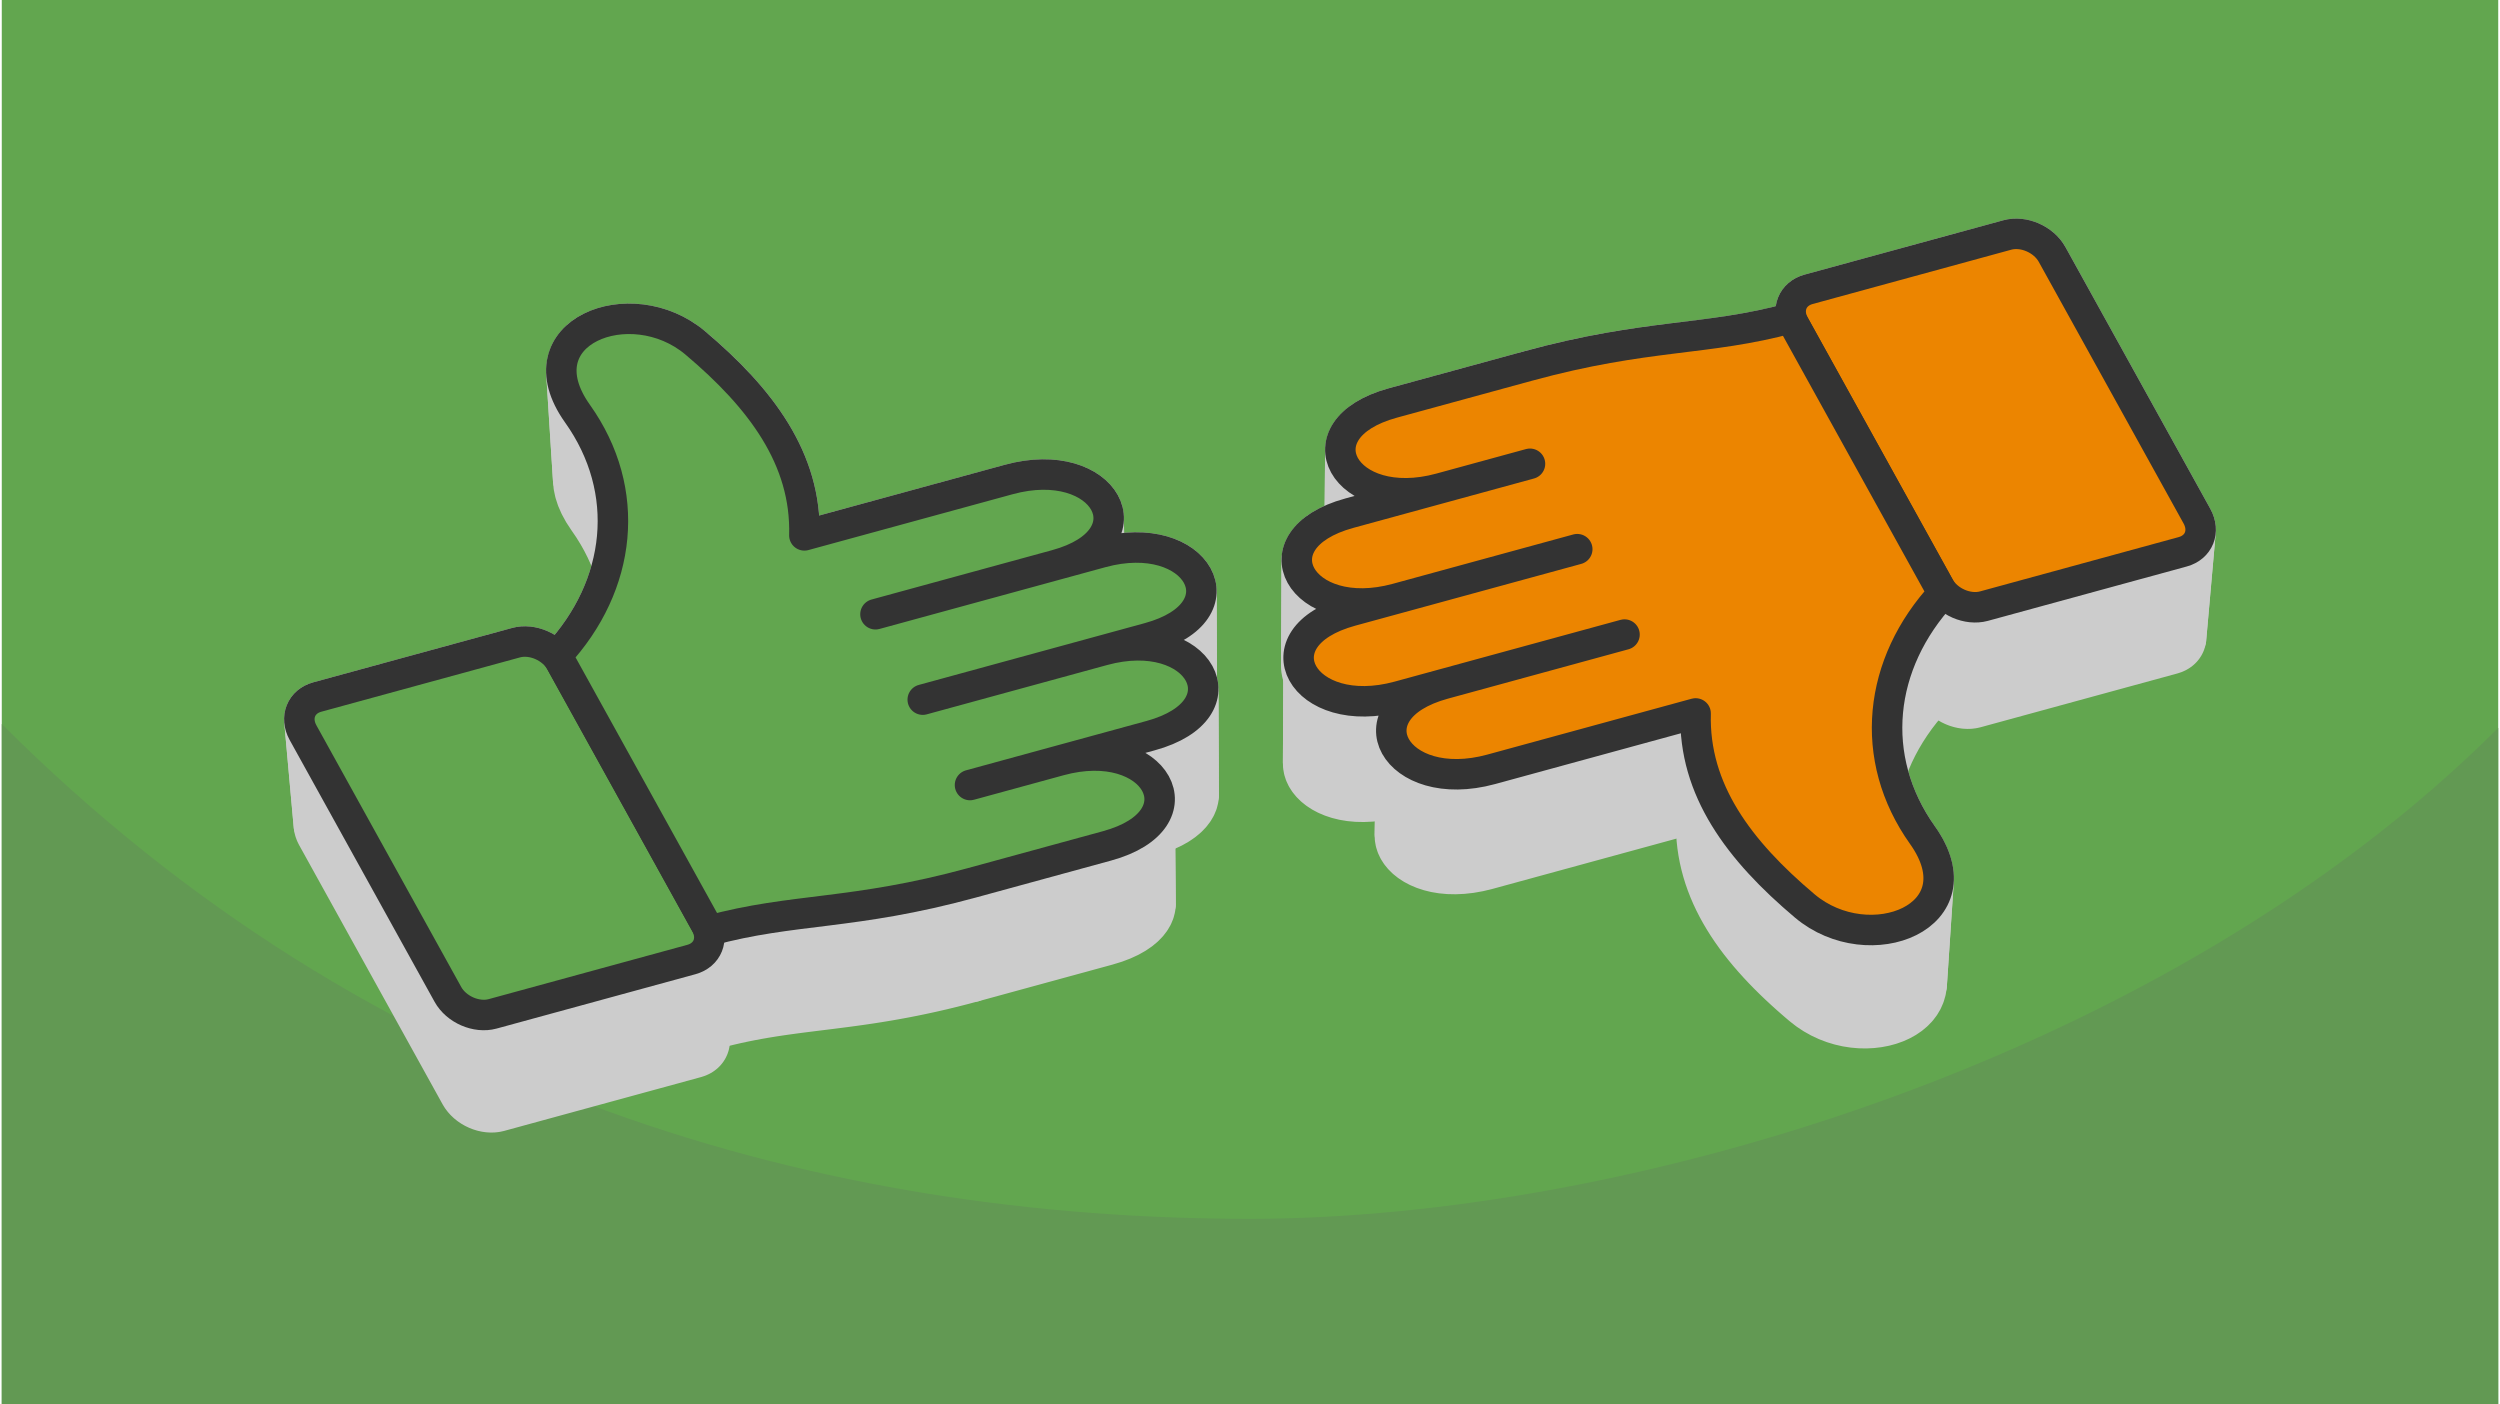
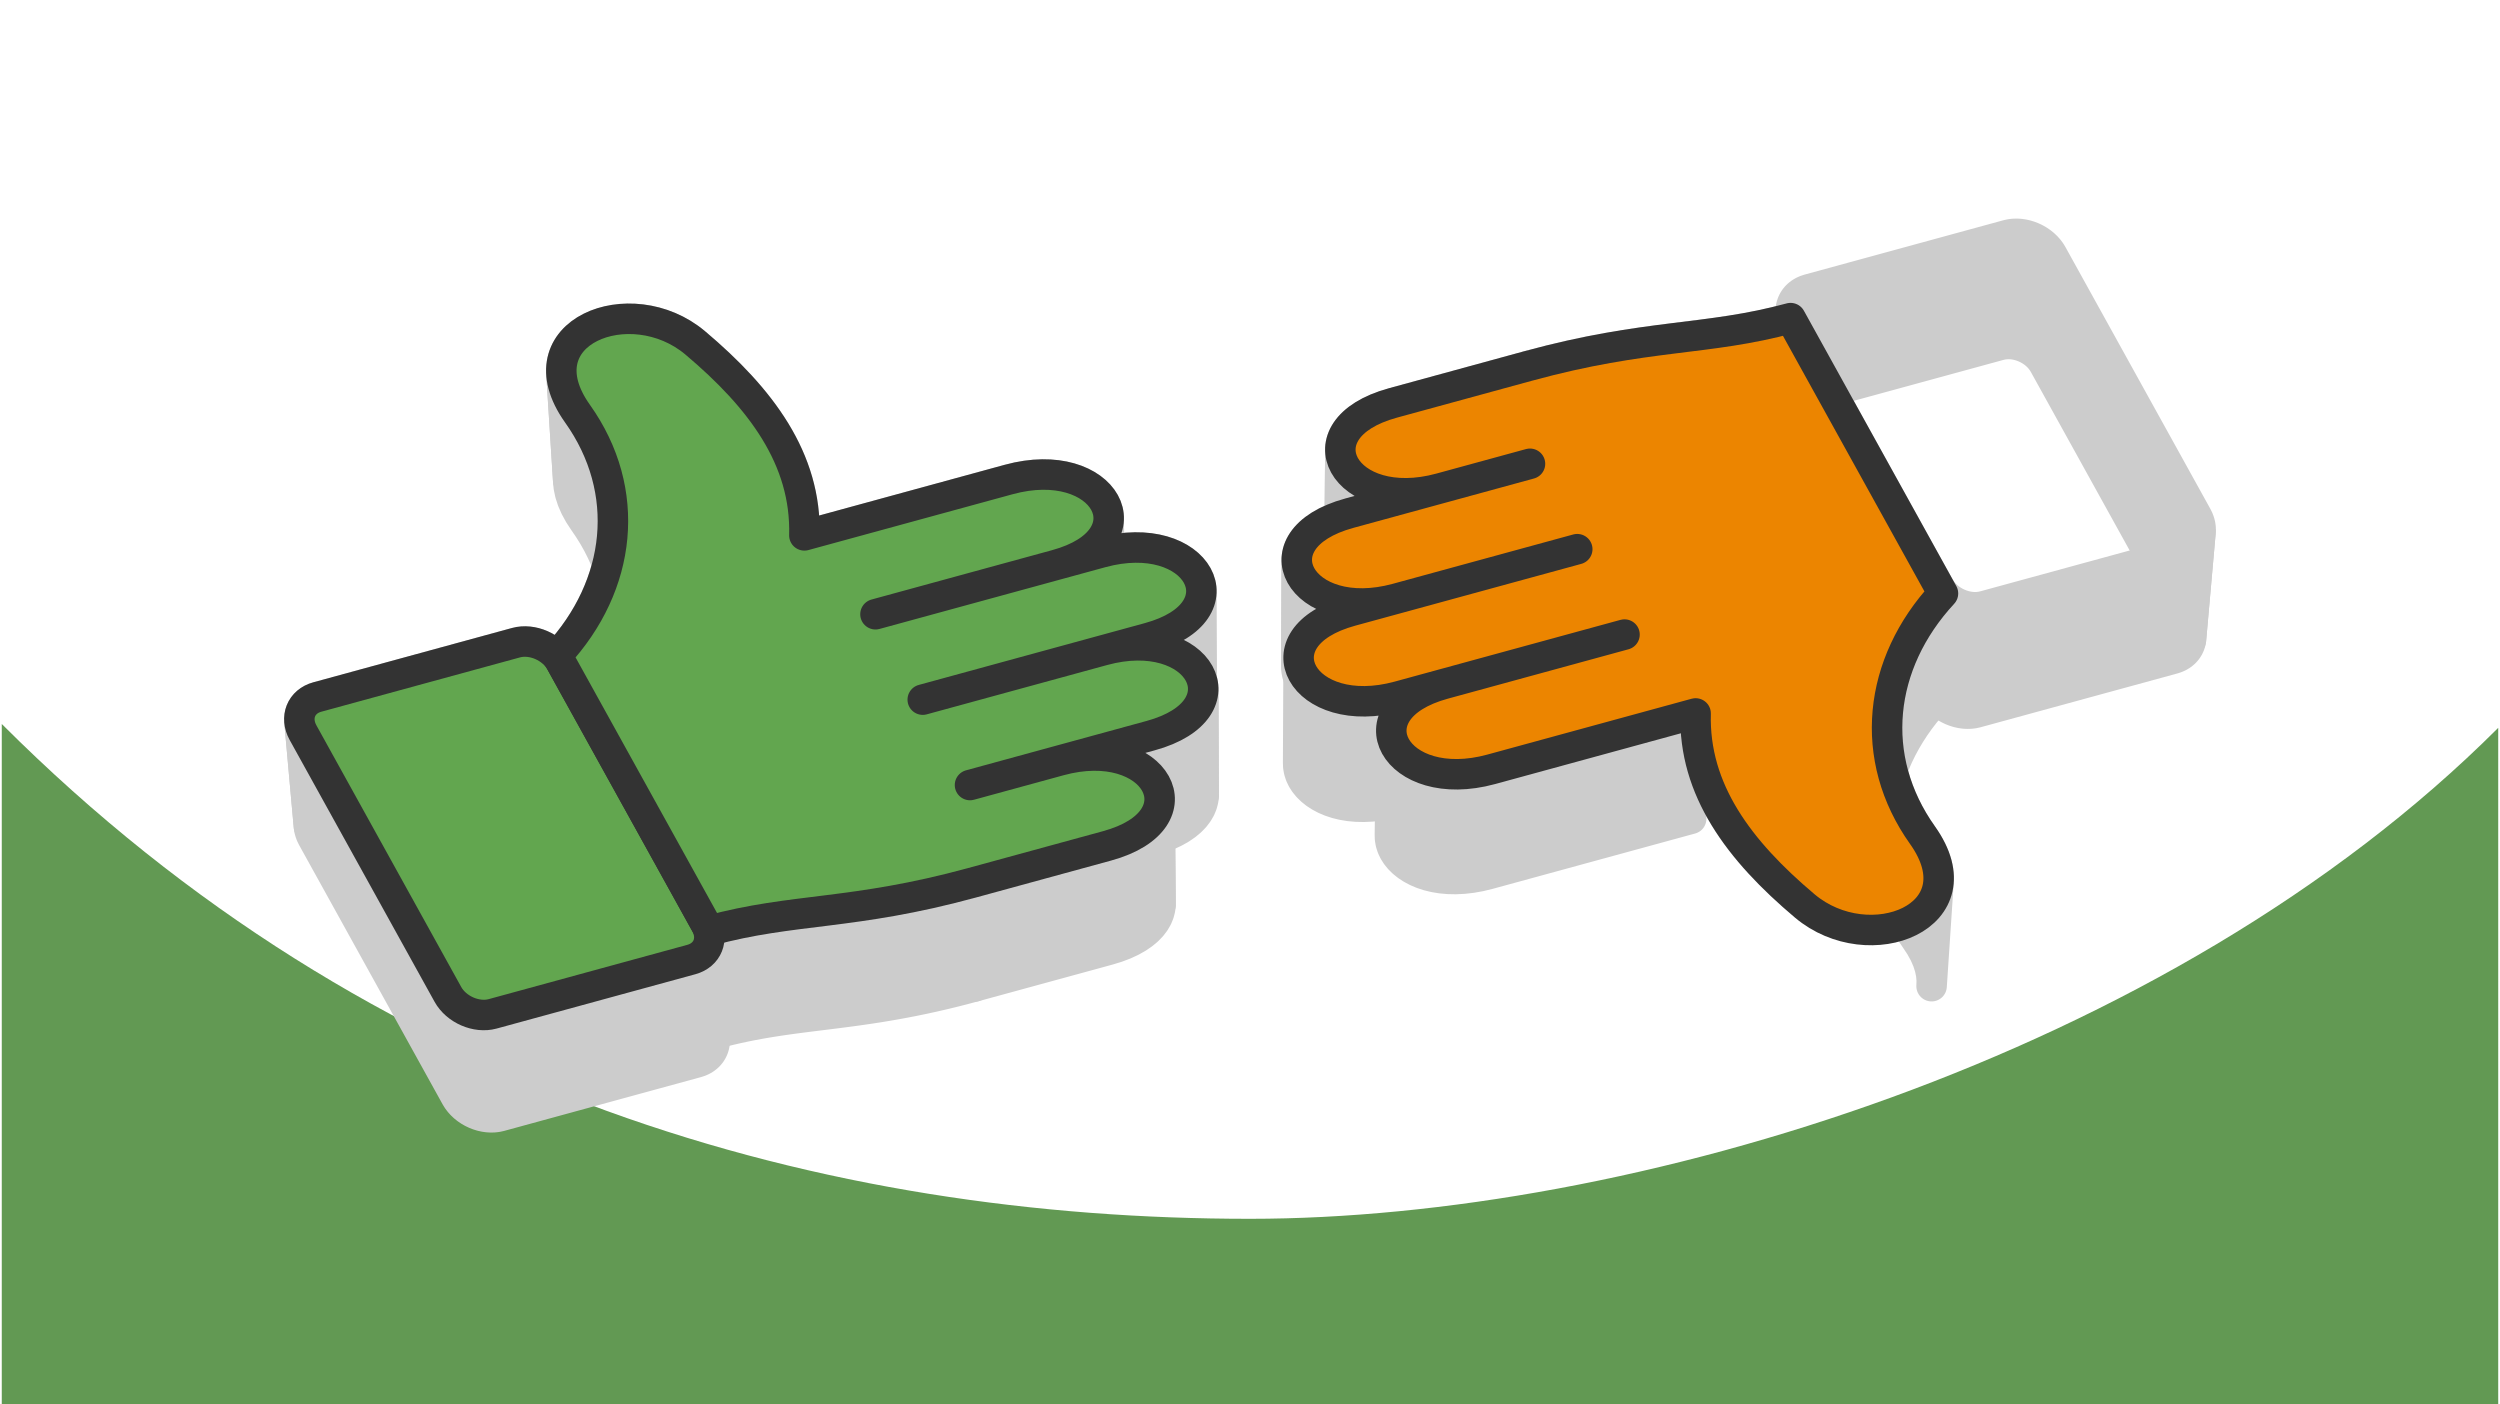
<svg xmlns="http://www.w3.org/2000/svg" width="470" height="264" viewBox="0 0 553.433 311.306" shape-rendering="geometricPrecision" image-rendering="optimizeQuality" fill-rule="evenodd">
  <style>.G{stroke-width:6.759}.H{stroke-linejoin:round}.I{stroke-miterlimit:2.613}</style>
-   <path d="M553.433 0H0v311.306h553.433z" fill="#62a64f" />
  <path d="M553.433 161.351c-73.279 73.278-192.977 108.843-276.717 108.843-93.709 0-194.208-27.19-276.716-109.698v150.81h553.433V161.351z" fill="#629953" />
  <g stroke="#ccc" fill="#ccc" class="G H I">
    <path d="M296.75 99.41l-.2 23.941.109-.961.251-.961.398-.953.548-.938.702-.918.86-.889 1.021-.855 1.187-.813 1.356-.765 1.53-.709 1.706-.647 1.886-.577 1.153-.315 1.11-.304 1.068-.292 1.03-.282.996-.272.963-.263.934-.255.908-.248.884-.242.864-.236.847-.232.832-.227.819-.224.812-.223.806-.22.803-.219.802-.22.805-.22.812-.222.82-.224.832-.227.846-.231.864-.237.885-.241.908-.249.933-.255.964-.264.995-.272 1.031-.281 1.068-.293 1.109-.303 1.154-.315.616-24.123-1.165.318-1.12.306-1.08.295-1.041.285-1.005.275-.973.266-.943.258-.917.251-.894.244-.872.239-.855.233-.841.23-.828.226-.82.224-.813.223-.811.221-.811.222-.813.223-.82.224-.828.226-.841.23-.855.234-.872.238-.894.245-.917.25-.943.258-.973.266-1.006.275-1.041.284-1.079.295-1.12.307-1.165.318-1.906.584-1.723.653-1.545.717-1.37.772-1.198.821-1.032.863-.868.899-.71.927-.553.948-.402.962-.254.971zm99.826-30.5l-1.199 24.246.049-.587.117-.569.18-.544.245-.518.306-.485.366-.45.424-.41.482-.367.537-.319.59-.267.643-.212 43.613-11.923.677-.149.693-.084.702-.019.708.041.707.101.702.158.692.212.678.265.657.316.632.364.601.409.566.454.526.495.481.535.43.571.374.608 31.792 57.437.307.625.233.627.16.622.089.614.018.603-.049.588 2.107-23.753.049-.594-.018-.609-.09-.621-.161-.628-.235-.633-.311-.631-32.113-58.018-.378-.613-.434-.578-.486-.54-.531-.5-.572-.458-.608-.414-.638-.368-.663-.318-.684-.268-.7-.215-.709-.159-.715-.102-.714-.042-.71.02-.699.084-.685.151-44.053 12.044-.649.214-.596.27-.543.322-.486.37-.429.415-.37.454-.309.49-.247.523-.183.55-.117.574z" />
    <path d="M487.412 118.145l-2.107 23.753-.116.569-.181.544-.244.517-.306.486-.366.449-.425.41-.482.368-.536.319-.59.267-.643.212-43.613 11.923-.678.149-.692.084-.703.019-.707-.041-.708-.101-.702-.158-.692-.212-.677-.265-.658-.316-.631-.364-.602-.409-.566-.454-.526-.495-.481-.535-.43-.572-.374-.607-31.791-57.437-.308-.626-.233-.626-.159-.622-.089-.615-.019-.603 1.199-24.246.019.61.089.621.162.628.235.633.31.631 32.113 58.018.378.613.434.578.486.54.531.5.572.458.607.414.639.368.663.318.684.268.699.215.71.159.715.102.714.042.71-.02.699-.084.685-.151 44.053-12.044.649-.214.597-.27.542-.322.486-.371.429-.414.37-.454.309-.491.247-.522.182-.55z" />
    <path d="M338.377 81.134l-.616 24.123 2.407-.643 2.336-.595 2.267-.549 2.2-.506 2.139-.466 2.078-.428 2.024-.394 1.971-.363 1.921-.334 1.875-.308 1.834-.283 1.794-.265 1.757-.247 1.726-.231 1.696-.221 1.67-.211 1.647-.205 1.628-.201 1.613-.202 1.599-.203 1.59-.208 1.584-.217 1.582-.227 1.582-.241 1.586-.257 1.593-.277 1.604-.298 1.617-.324 1.635-.351 1.656-.382 1.679-.415 1.706-.452 1.198-24.229-1.723.456-1.696.419-1.673.386-1.651.355-1.634.327-1.62.301-1.609.28-1.602.259-1.598.244-1.597.229-1.6.219-1.607.211-1.616.205-1.628.203-1.644.203-1.664.208-1.688.213-1.713.223-1.742.234-1.776.249-1.812.267-1.852.287-1.894.311-1.941.337-1.991.366-2.043.398-2.1.433-2.16.471-2.223.51-2.289.555-2.36.601z" />
    <path d="M338.786 102.817l-.62 23.906-.842.23-.798.218-.757.207-.719.197-.684.187-.651.178-.623.17-.596.163-.573.157-.553.151-.535.146-.52.142-.509.139-.5.137-.494.135-.491.134-.491.135-.494.135-.5.137-.509.139-.52.142-.535.146-.553.151-.572.157-.596.163-.623.17-.652.179-.684.186-.719.197-.757.207-.797.218-.842.23-1.946.47-1.879.334-1.809.203-1.735.08-1.656-.035-1.576-.145-1.489-.247-1.399-.344-1.307-.431-1.209-.514-1.109-.588-1.004-.657-.896-.718-.783-.772-.667-.82-.547-.861-.424-.893-.297-.922-.165-.941-.03-.954.2-23.941.031.964.166.951.3.93.428.903.553.87.674.828.791.78.904.725 1.015.663 1.119.595 1.222.518 1.32.436 1.414.347 1.504.25 1.591.146 1.673.036 1.752-.081 1.828-.206 1.898-.336 1.966-.475.85-.233.806-.22.764-.209.726-.199.691-.188.658-.18.629-.172.602-.165.579-.158.558-.153.54-.147.526-.144.514-.141.505-.138.499-.136.496-.136.496-.135.499-.137.505-.138.514-.141.526-.143.54-.148.558-.152.579-.159.602-.164.629-.172.658-.18.691-.189.726-.199.765-.209.806-.22z" />
    <path d="M287.09 123.846l-.104 23.696.109-.961.252-.96.398-.953.547-.938.703-.918.859-.89 1.022-.854 1.186-.813 1.356-.765 1.53-.709 1.705-.647 1.887-.578 39.626-10.833.62-23.906-40.026 10.942-1.905.584-1.723.653-1.545.716-1.37.773-1.198.821-1.032.863-.869.899-.709.927-.553.948-.402.963-.254.969z" />
    <path d="M349.264 121.747l-.726 23.717-39.624 10.834-1.947.47-1.879.333-1.809.204-1.735.08-1.656-.036-1.575-.145-1.49-.247-1.399-.343-1.306-.432-1.21-.513-1.109-.589-1.004-.656-.896-.718-.782-.772-.668-.82-.547-.861-.424-.894-.296-.921-.165-.941-.031-.955.104-23.696.031.964.166.951.3.931.428.903.552.869.675.828.791.78.904.725 1.015.663 1.119.595 1.222.519 1.32.435 1.413.347 1.505.25 1.59.146 1.674.036 1.752-.081 1.827-.205 1.899-.337 1.965-.475z" />
-     <path d="M349.264 121.747l-.726 23.717-49.593 13.559-1.887.577-1.705.647-1.53.709-1.356.765-1.187.813-1.021.855-.86.889-.702.918-.548.939-.398.952-.251.961-.109.96.107-23.479.11-.97.254-.97.402-.963.554-.948.709-.927.868-.899 1.032-.863 1.199-.821 1.37-.772 1.544-.717 1.724-.653 1.905-.584z" />
    <path d="M287.498 145.529l-.107 23.479.03.955.165.941.296.921.424.894.548.861.667.82.783.772.895.718 1.004.656 1.109.589 1.209.513 1.307.432 1.4.343 1.489.248 1.575.145 1.657.035 1.734-.08 1.809-.204 1.88-.333 1.946-.47 49.593-13.559.83-23.528-50.094 13.695-1.966.475-1.898.337-1.828.206-1.752.081-1.673-.036-1.591-.146-1.504-.25-1.414-.347-1.32-.436-1.222-.518-1.119-.595-1.015-.663-.904-.725-.791-.78-.674-.828-.553-.869-.428-.903-.299-.931-.167-.951zm142.841-13.968l-1.536 23.619-1.3 1.458-1.23 1.488-1.159 1.515-1.088 1.542-1.015 1.566-.944 1.589-.871 1.611-.798 1.631-.724 1.648-.65 1.664-.576 1.679-.501 1.692-.426 1.703-.351 1.713-.274 1.72-.197 1.726-.12 1.732 1.412-23.34.122-1.748.199-1.745.277-1.737.354-1.73.43-1.72.506-1.709.582-1.696.657-1.681.731-1.665.806-1.647.88-1.627.953-1.605 1.026-1.582 1.099-1.558 1.17-1.531 1.243-1.503z" />
    <path d="M417.991 159.517l-1.412 23.34-.044 1.734.035 1.735.114 1.735.191 1.733.271 1.728.352 1.724.43 1.716.512 1.708.592 1.696.674 1.685.756 1.671.837 1.655.921 1.638 1.003 1.619 1.088 1.599 1.083 1.649.874 1.598.675 1.545.483 1.49.301 1.431.127 1.371-.039 1.308 1.527-22.978.038-1.321-.128-1.385-.304-1.446-.488-1.505-.682-1.56-.883-1.615-1.094-1.665-1.098-1.615-1.014-1.636-.93-1.654-.846-1.672-.763-1.688-.68-1.702-.599-1.714-.516-1.724-.436-1.734-.354-1.741-.274-1.746-.194-1.75-.114-1.753-.036-1.752z" />
-     <path d="M429.342 195.647l-1.527 22.978-.194 1.243-.343 1.175-.482 1.105-.612 1.033-.734.957-.848.88-.953.8-1.048.718-1.136.632-1.214.545-1.284.456-1.347.364-1.398.268-1.442.172-1.479.073-1.504-.03-1.523-.133-1.533-.24-1.532-.35-1.526-.461-1.509-.576-1.484-.692-1.45-.811-1.407-.932-1.356-1.056-1.341-1.144-1.314-1.152-1.285-1.159-1.256-1.167-1.225-1.175-1.194-1.185-1.161-1.193-1.127-1.204-1.092-1.213-1.057-1.224-1.019-1.235-.981-1.246-.942-1.258-.901-1.271-.86-1.282-.817-1.296-.773-1.309-.729-1.323-.683-1.338-.636-1.352-.588-1.367-.539-1.383-.488-1.398-.437-1.416-.384-1.431-.331-1.45-.276-1.466-.221-1.485-.163-1.503-.106-1.522-.047-1.542.014-1.561.987-23.353-.014 1.577.048 1.557.106 1.537.166 1.519.223 1.5.279 1.481.334 1.464.388 1.446.442 1.43.493 1.412.544 1.397.594 1.381.642 1.366.69 1.351.736 1.336.781 1.323.826 1.309.868 1.295.911 1.283.951 1.271.991 1.259 1.029 1.248 1.067 1.235 1.104 1.226 1.138 1.216 1.173 1.206 1.206 1.196 1.237 1.187 1.269 1.179 1.298 1.171 1.327 1.163 1.354 1.156 1.37 1.067 1.422.941 1.465.819 1.498.699 1.525.582 1.54.465 1.549.353 1.548.243 1.538.135 1.52.03 1.493-.073 1.457-.174 1.413-.271 1.359-.368 1.298-.46 1.226-.551 1.147-.639 1.059-.725.962-.808.857-.888.742-.967.618-1.043.487-1.116.346-1.187zm-121.297-33.941l-.313 23.318.109-.961.251-.96.398-.953.548-.939.702-.917.86-.89 1.022-.854 1.187-.814 1.356-.764 1.529-.709 1.706-.647 1.886-.577 39.625-10.834.83-23.528-40.025 10.943-1.906.583-1.723.654-1.544.716-1.37.772-1.199.821-1.032.864-.868.898-.71.927-.553.948-.402.963-.254.97z" />
    <path d="M375.505 158.162l-.987 23.353-44.859 12.264-1.946.47-1.879.334-1.809.203-1.735.08-1.657-.035-1.575-.145-1.489-.247-1.399-.343-1.307-.432-1.209-.514-1.109-.588-1.004-.657-.896-.717-.783-.773-.667-.819-.547-.861-.424-.894-.297-.921-.165-.942-.03-.954.313-23.318.031.964.166.951.3.931.428.903.553.869.674.828.791.78.905.725 1.014.664 1.12.594 1.221.519 1.32.436 1.414.346 1.504.25 1.591.146 1.673.036 1.752-.081 1.828-.205 1.898-.337 1.966-.475zm-251.453-75.64l1.527 24.109.038-1.308.195-1.243.342-1.175.482-1.105.613-1.032.734-.958.848-.88.952-.799 1.049-.718 1.136-.633 1.214-.545 1.284-.456 1.346-.363 1.399-.269 1.442-.172 1.478-.073 1.505.03 1.523.134 1.532.24 1.533.349 1.526.462 1.508.575 1.484.692 1.45.811 1.408.932 1.356 1.056 1.341 1.144 1.314 1.152 1.285 1.159 1.255 1.168 1.226 1.175 1.194 1.184 1.161 1.194 1.127 1.203 1.092 1.213 1.057 1.224 1.018 1.235.982 1.246.941 1.258.902 1.271.86 1.282.817 1.296.773 1.309.729 1.323.683 1.338.635 1.352.589 1.367.538 1.383.488 1.399.437 1.415.385 1.432.331 1.449.276 1.466.22 1.485.164 1.504.106 1.521-.988-23.779-.107-1.537-.166-1.519-.222-1.499-.279-1.482-.335-1.464-.388-1.446-.442-1.429-.493-1.413-.544-1.397-.594-1.381-.642-1.365-.69-1.352-.736-1.336-.781-1.322-.825-1.309-.869-1.296-.91-1.283-.951-1.271-.991-1.258-1.03-1.248-1.067-1.236-1.103-1.226-1.139-1.215-1.172-1.206-1.207-1.196-1.237-1.188-1.269-1.179-1.298-1.17-1.327-1.163-1.354-1.156-1.37-1.067-1.422-.942-1.465-.819-1.498-.699-1.524-.581-1.541-.466-1.548-.353-1.548-.243-1.539-.135-1.52-.029-1.493.073-1.457.174-1.412.271-1.36.367-1.297.461-1.227.55-1.147.639-1.059.725-.962.808-.856.889-.742.967-.619 1.043-.487 1.116-.346 1.187-.196 1.255z" />
    <path d="M177.894 115.551l.988 23.779.047 1.542-.014 1.561-.988-23.748.014-1.577zm37.161 80.163l.617 22.978-2.408.643-2.336.595-2.267.549-2.2.506-2.138.465-2.079.429-2.023.394-1.972.362-1.921.334-1.875.308-1.833.284-1.794.264-1.758.247-1.725.232-1.697.22-1.67.211-1.647.205-1.628.202-1.613.201-1.599.203-1.59.209-1.584.216-1.581.227-1.582.242-1.586.256-1.593.277-1.604.299-1.618.323-1.634.351-1.656.382-1.679.416-1.707.451-1.198-22.872 1.723-.456 1.696-.419 1.673-.386 1.651-.354 1.634-.327 1.62-.302 1.61-.279 1.601-.26 1.598-.243 1.598-.23 1.6-.218 1.606-.211 1.615-.206 1.629-.202 1.645-.204 1.664-.207 1.686-.213 1.714-.223 1.742-.234 1.776-.249 1.812-.267 1.851-.287 1.895-.311 1.941-.337 1.991-.367 2.043-.397 2.1-.434 2.16-.47 2.223-.511 2.289-.554 2.36-.601z" />
    <path d="M177.927 118.685l.988 23.748 44.858-12.264 1.946-.47 1.88-.334 1.809-.203 1.735-.08 1.656.035 1.575.145 1.489.248 1.4.342 1.306.432 1.21.514 1.109.588 1.004.657.895.718.783.772.668.82.547.86.424.894.296.922.165.941.03.954-.314-23.783-.03-.964-.167-.951-.299-.93-.428-.904-.553-.869-.674-.828-.791-.78-.905-.725-1.014-.663-1.119-.595-1.222-.519-1.32-.436-1.414-.346-1.504-.25-1.59-.146-1.674-.036-1.752.081-1.827.206-1.899.336-1.966.475z" />
    <path d="M245.386 115.141l.314 23.783-.109.961-.251.961-.398.952-.548.939-.702.918-.86.89-1.021.854-1.187.813-1.356.764-1.529.71-1.706.647-1.887.577-39.625 10.834-.83-23.573 40.025-10.943 1.906-.584 1.723-.653 1.544-.717 1.37-.772 1.199-.821 1.032-.863.868-.899.709-.927.554-.948.402-.962.254-.971z" />
    <path d="M265.934 131.318l.108 23.622-.03-.955-.165-.941-.297-.921-.424-.894-.547-.861-.668-.82-.782-.772-.896-.718-1.004-.656-1.109-.589-1.209-.513-1.307-.432-1.399-.343-1.489-.247-1.575-.146-1.657-.035-1.735.08-1.808.204-1.88.334-1.946.47-49.594 13.559-.83-23.573 50.094-13.696 1.966-.475 1.899-.337 1.826-.206 1.753-.081 1.673.036 1.591.146 1.504.25 1.414.347 1.32.436 1.221.518 1.12.595 1.014.663.905.725.791.78.674.828.553.87.428.903.3.93.167.951z" />
-     <path d="M204.169 155.101l.725 23.383 49.594-13.558 1.886-.578 1.706-.647 1.53-.709 1.356-.764 1.186-.814 1.022-.855.86-.889.702-.917.548-.939.398-.953.251-.96.109-.961-.108-23.622-.11.971-.254.97-.402.962-.553.949-.709.926-.869.899-1.032.863-1.199.822-1.369.772-1.545.716-1.723.654-1.906.583z" />
    <path d="M204.169 155.101l.725 23.383 39.625-10.833 1.946-.47 1.88-.334 1.809-.203 1.735-.08 1.656.035 1.575.145 1.489.247 1.4.343 1.306.432 1.21.514 1.108.588 1.004.657.896.717.783.773.668.819.547.861.424.894.296.921.165.942.03.954-.104-23.405-.03-.964-.167-.95-.299-.931-.428-.903-.553-.87-.674-.827-.792-.78-.904-.725-1.014-.664-1.12-.594-1.222-.519-1.319-.436-1.414-.346-1.504-.25-1.591-.147-1.673-.036-1.753.081-1.827.206-1.898.337-1.966.475z" />
    <path d="M266.342 153.001l.104 23.405-.109.961-.251.96-.398.953-.548.939-.702.918-.86.889-1.021.855-1.187.813-1.356.764-1.529.71-1.706.646-1.887.578-39.625 10.833-.621-23.194 40.025-10.943 1.906-.583 1.723-.654 1.545-.716 1.37-.772 1.198-.821 1.032-.864.869-.898.709-.927.553-.949.402-.962.254-.97zM135.45 113.826l1.413 23.796-.114-1.735-.192-1.733-.271-1.728-.351-1.723-.431-1.716-.511-1.708-.592-1.697-.674-1.684-.756-1.671-.837-1.655-.921-1.639-1.003-1.619-1.088-1.598-1.083-1.65-.874-1.597-.675-1.545-.483-1.49-.301-1.432-.127-1.371-1.527-24.109.128 1.385.304 1.446.488 1.504.682 1.561.883 1.614 1.094 1.666 1.098 1.615 1.014 1.635.93 1.655.846 1.672.763 1.688.681 1.701.598 1.714.516 1.725.436 1.733.354 1.741.274 1.746.194 1.751z" />
    <path d="M123.093 145.287l1.537 23.482 1.3-1.458 1.23-1.488 1.159-1.515 1.087-1.542 1.016-1.567.943-1.589.872-1.611.798-1.63.724-1.648.65-1.665.576-1.678.501-1.692.426-1.703.35-1.713.274-1.72.198-1.727.12-1.732.043-1.733-.034-1.736-1.413-23.796.035 1.753-.044 1.751-.121 1.749-.2 1.744-.277 1.738-.353 1.73-.431 1.72-.506 1.709-.581 1.696-.657 1.681-.732 1.665-.806 1.647-.88 1.626-.953 1.606-1.026 1.582-1.098 1.558-1.171 1.53-1.242 1.503zm91.553 28.744l.621 23.194.842-.23.798-.218.757-.207.718-.196.684-.187.652-.178.623-.171.596-.163.573-.156.553-.152.534-.146.521-.142.508-.139.5-.137.494-.135.492-.134.491-.135.493-.134.501-.137.508-.139.521-.142.535-.147.552-.151.573-.156.596-.163.623-.171.652-.178.683-.187.719-.196.757-.207.798-.218.841-.23 1.947-.47 1.879-.334 1.809-.204 1.735-.08 1.656.036 1.575.145 1.49.247 1.399.343 1.307.432 1.209.513 1.109.588 1.004.657.895.718.783.772.668.82.547.861.424.893.297.922.164.941.031.955-.201-23.161-.031-.964-.166-.951-.3-.93-.428-.903-.552-.869-.675-.829-.791-.779-.904-.726-1.015-.663-1.119-.594-1.222-.519-1.32-.436-1.413-.346-1.505-.25-1.591-.147-1.673-.035-1.752.081-1.828.205-1.898.337-1.965.475-.85.232-.806.22-.765.21-.726.198-.691.189-.658.18-.629.172-.602.165-.579.158-.558.152-.541.148-.525.144-.514.14-.505.138-.499.136-.496.136-.496.136-.499.136-.505.139-.514.14-.525.143-.541.148-.558.153-.579.158-.602.165-.629.172-.658.18-.691.189-.726.198-.765.209-.806.221z" />
    <path d="M256.682 177.437l.201 23.161-.109.96-.252.961-.397.953-.548.938-.703.918-.859.89-1.022.854-1.186.813-1.356.765-1.53.709-1.706.647-1.886.577-1.153.316-1.11.303-1.069.292-1.03.282-.995.272-.963.264-.934.255-.908.248-.885.242-.864.236-.846.231-.832.228-.82.224-.811.222-.806.22-.803.219-.802.22-.806.22-.812.222-.819.224-.832.227-.847.232-.864.236-.884.242-.908.249-.934.255-.964.263-.995.272-1.031.282-1.068.292-1.109.303-1.153.316-.617-22.978 1.165-.319 1.12-.306 1.079-.295 1.041-.284 1.006-.275.973-.266.944-.258.916-.251.894-.244.872-.239.856-.234.84-.229.828-.227.82-.224.813-.222.811-.222.811-.222.814-.222.819-.224.829-.227.84-.229.855-.234.873-.239.893-.244.917-.251.944-.258.972-.266 1.006-.275 1.041-.284 1.079-.295 1.121-.306 1.164-.319 1.906-.584 1.723-.653 1.545-.716 1.37-.773 1.198-.821 1.032-.863.869-.899.709-.927.554-.948.401-.962.254-.97zM65.99 159.905l2.107 23.336-.018-.603.049-.588.116-.568.18-.545.245-.517.306-.485.366-.45.425-.41.481-.367.537-.319.59-.267.643-.212 43.613-11.924.677-.149.693-.083.702-.02.708.042.707.1.703.158.692.213.677.265.657.315.632.364.602.41.566.453.526.496.48.534.43.572.375.607 31.791 57.438.307.625.233.626.16.622.089.615-1.199-22.861-.09-.621-.161-.629-.235-.632-.311-.632-32.112-58.018-.379-.613-.434-.577-.486-.54-.531-.501-.572-.458-.607-.414-.638-.367-.664-.319-.684-.268-.699-.215-.71-.159-.714-.101-.715-.043-.71.02-.699.085-.685.15-44.053 12.044-.649.214-.597.27-.542.323-.486.37-.429.414-.37.455-.309.49-.247.522-.182.551-.117.573-.05.594z" />
    <path d="M156.838 207.328l1.199 22.861.018.603-.049.588-.116.568-.181.545-.244.517-.306.485-.366.45-.425.41-.481.367-.537.319-.59.268-.643.212-43.613 11.923-.677.149-.693.083-.703.02-.707-.042-.707-.1-.703-.158-.692-.212-.678-.266-.657-.315-.631-.364-.602-.41-.566-.453-.526-.496-.481-.534-.43-.572-.374-.607-31.791-57.438-.308-.625-.232-.626-.161-.622-.088-.615-2.107-23.336.089.622.162.628.235.632.31.632 32.112 58.018.379.613.434.577.486.541.531.5.572.458.607.414.639.367.663.319.684.268.699.214.71.16.715.102.714.041.71-.02.7-.084.684-.15 44.053-12.044.649-.214.597-.27.542-.322.486-.371.429-.414.37-.455.309-.49.247-.522.182-.55.117-.575.05-.593z" />
  </g>
  <g fill="#62a64f" stroke="#333" class="G H I">
    <path d="M69.949 154.52l44.053-12.044c3.6-.984 8.067.96 9.927 4.32l32.112 58.018c1.86 3.36.437 6.915-3.163 7.899l-44.053 12.044c-3.6.984-8.067-.96-9.927-4.32l-32.112-58.018c-1.86-3.361-.436-6.915 3.163-7.899z" />
    <path d="M214.646 174.031l19.888-5.437c21.312-5.827 31.791 13.103 10.477 18.93l-29.956 8.19c-26.348 7.203-39.634 5.54-58.178 10.609l-33.784-61.036c14.388-15.544 16.704-36.481 4.538-53.589-12.822-18.031 11.787-27.744 26.095-15.689 14.589 12.292 24.674 25.748 24.201 42.676l45.311-12.388c21.314-5.827 31.791 13.104 10.478 18.931l-40.025 10.943 50.094-13.696c21.313-5.827 31.792 13.103 10.478 18.93l-50.094 13.696 40.025-10.943c21.313-5.827 31.79 13.103 10.477 18.93l-40.025 10.943z" />
  </g>
  <g fill="#ec8500" class="G H I">
-     <path d="M483.483 122.327l-44.053 12.044c-3.6.984-8.067-.96-9.926-4.32l-32.113-58.018c-1.86-3.36-.437-6.914 3.163-7.898l44.053-12.044c3.6-.984 8.066.96 9.926 4.32l32.113 58.018c1.86 3.36.437 6.914-3.163 7.898z" stroke="#333" />
    <path d="M375.505 158.162c-.473 16.928 9.612 30.385 24.201 42.677 14.308 12.054 38.917 2.341 26.095-15.689-12.166-17.108-9.85-38.046 4.538-53.589l-33.784-61.037c-18.544 5.07-31.83 3.406-58.178 10.61l-29.956 8.189c-21.314 5.827-10.835 24.757 10.478 18.931l19.887-5.437-40.026 10.942c-21.312 5.827-10.835 24.758 10.478 18.931l40.026-10.943-50.095 13.695c-21.313 5.827-10.836 24.757 10.478 18.93l50.094-13.695-40.025 10.943c-21.313 5.826-10.836 24.757 10.478 18.93l45.311-12.388z" stroke="#333" />
  </g>
</svg>